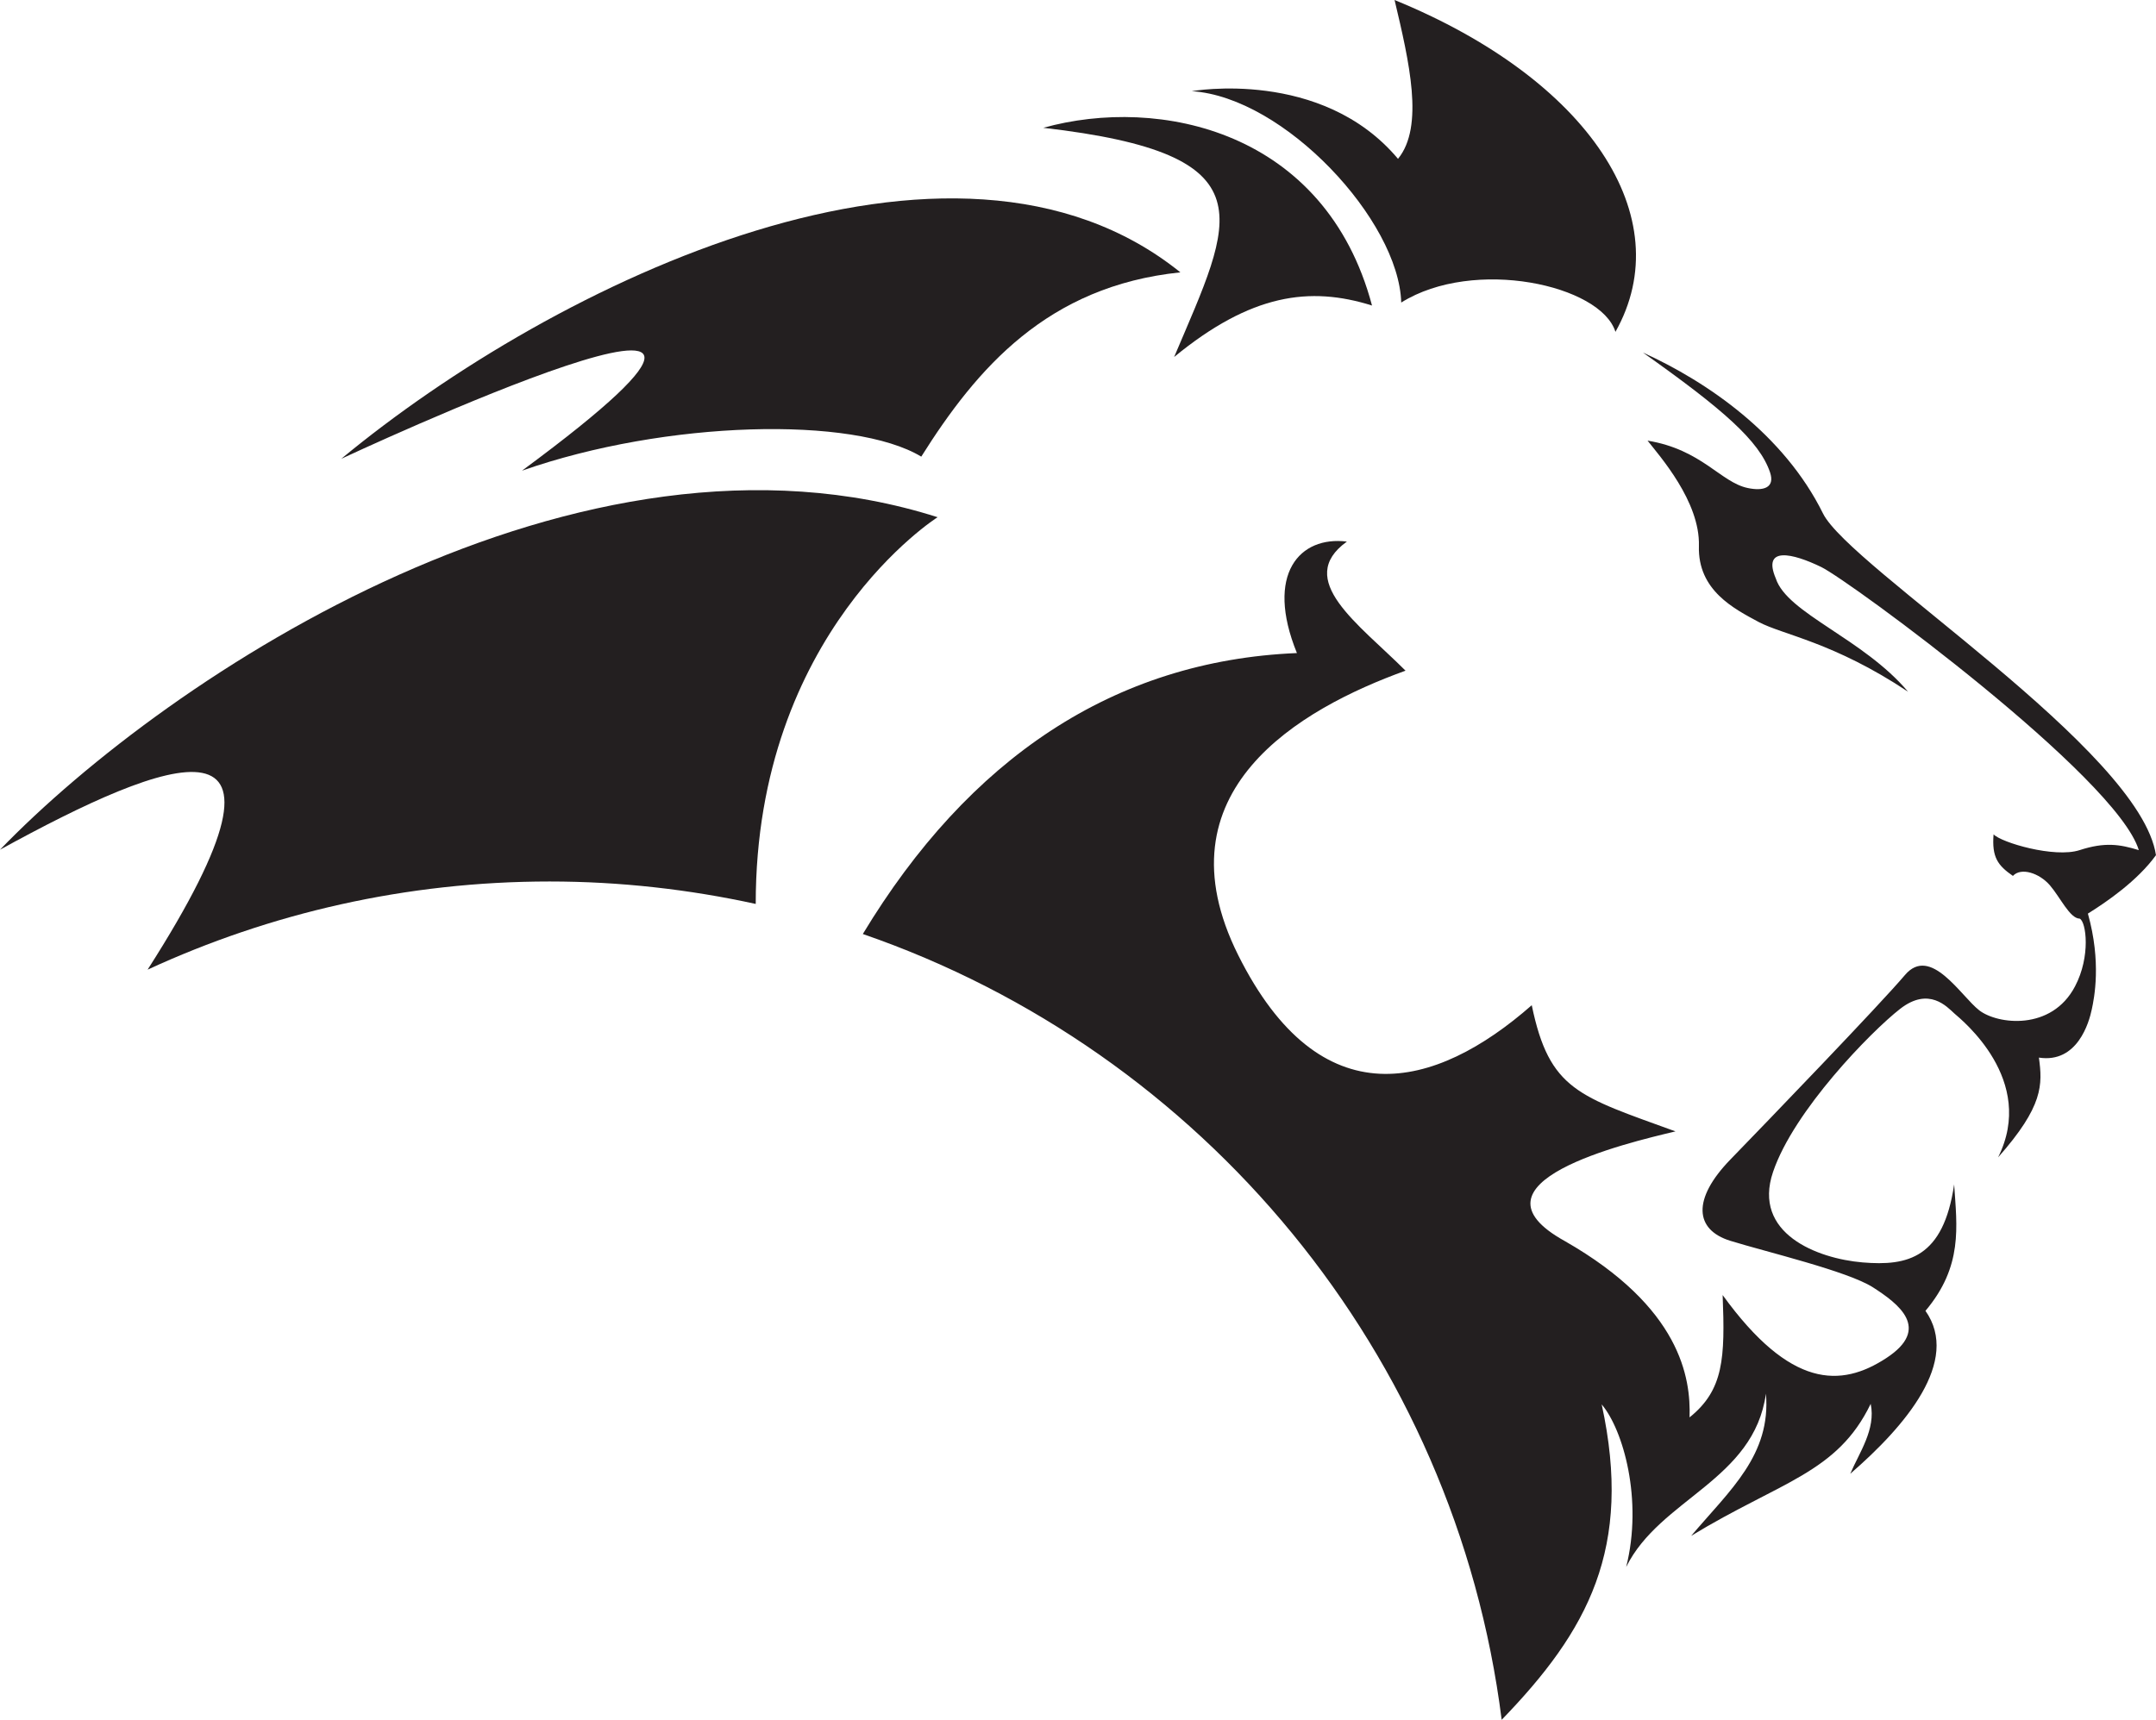
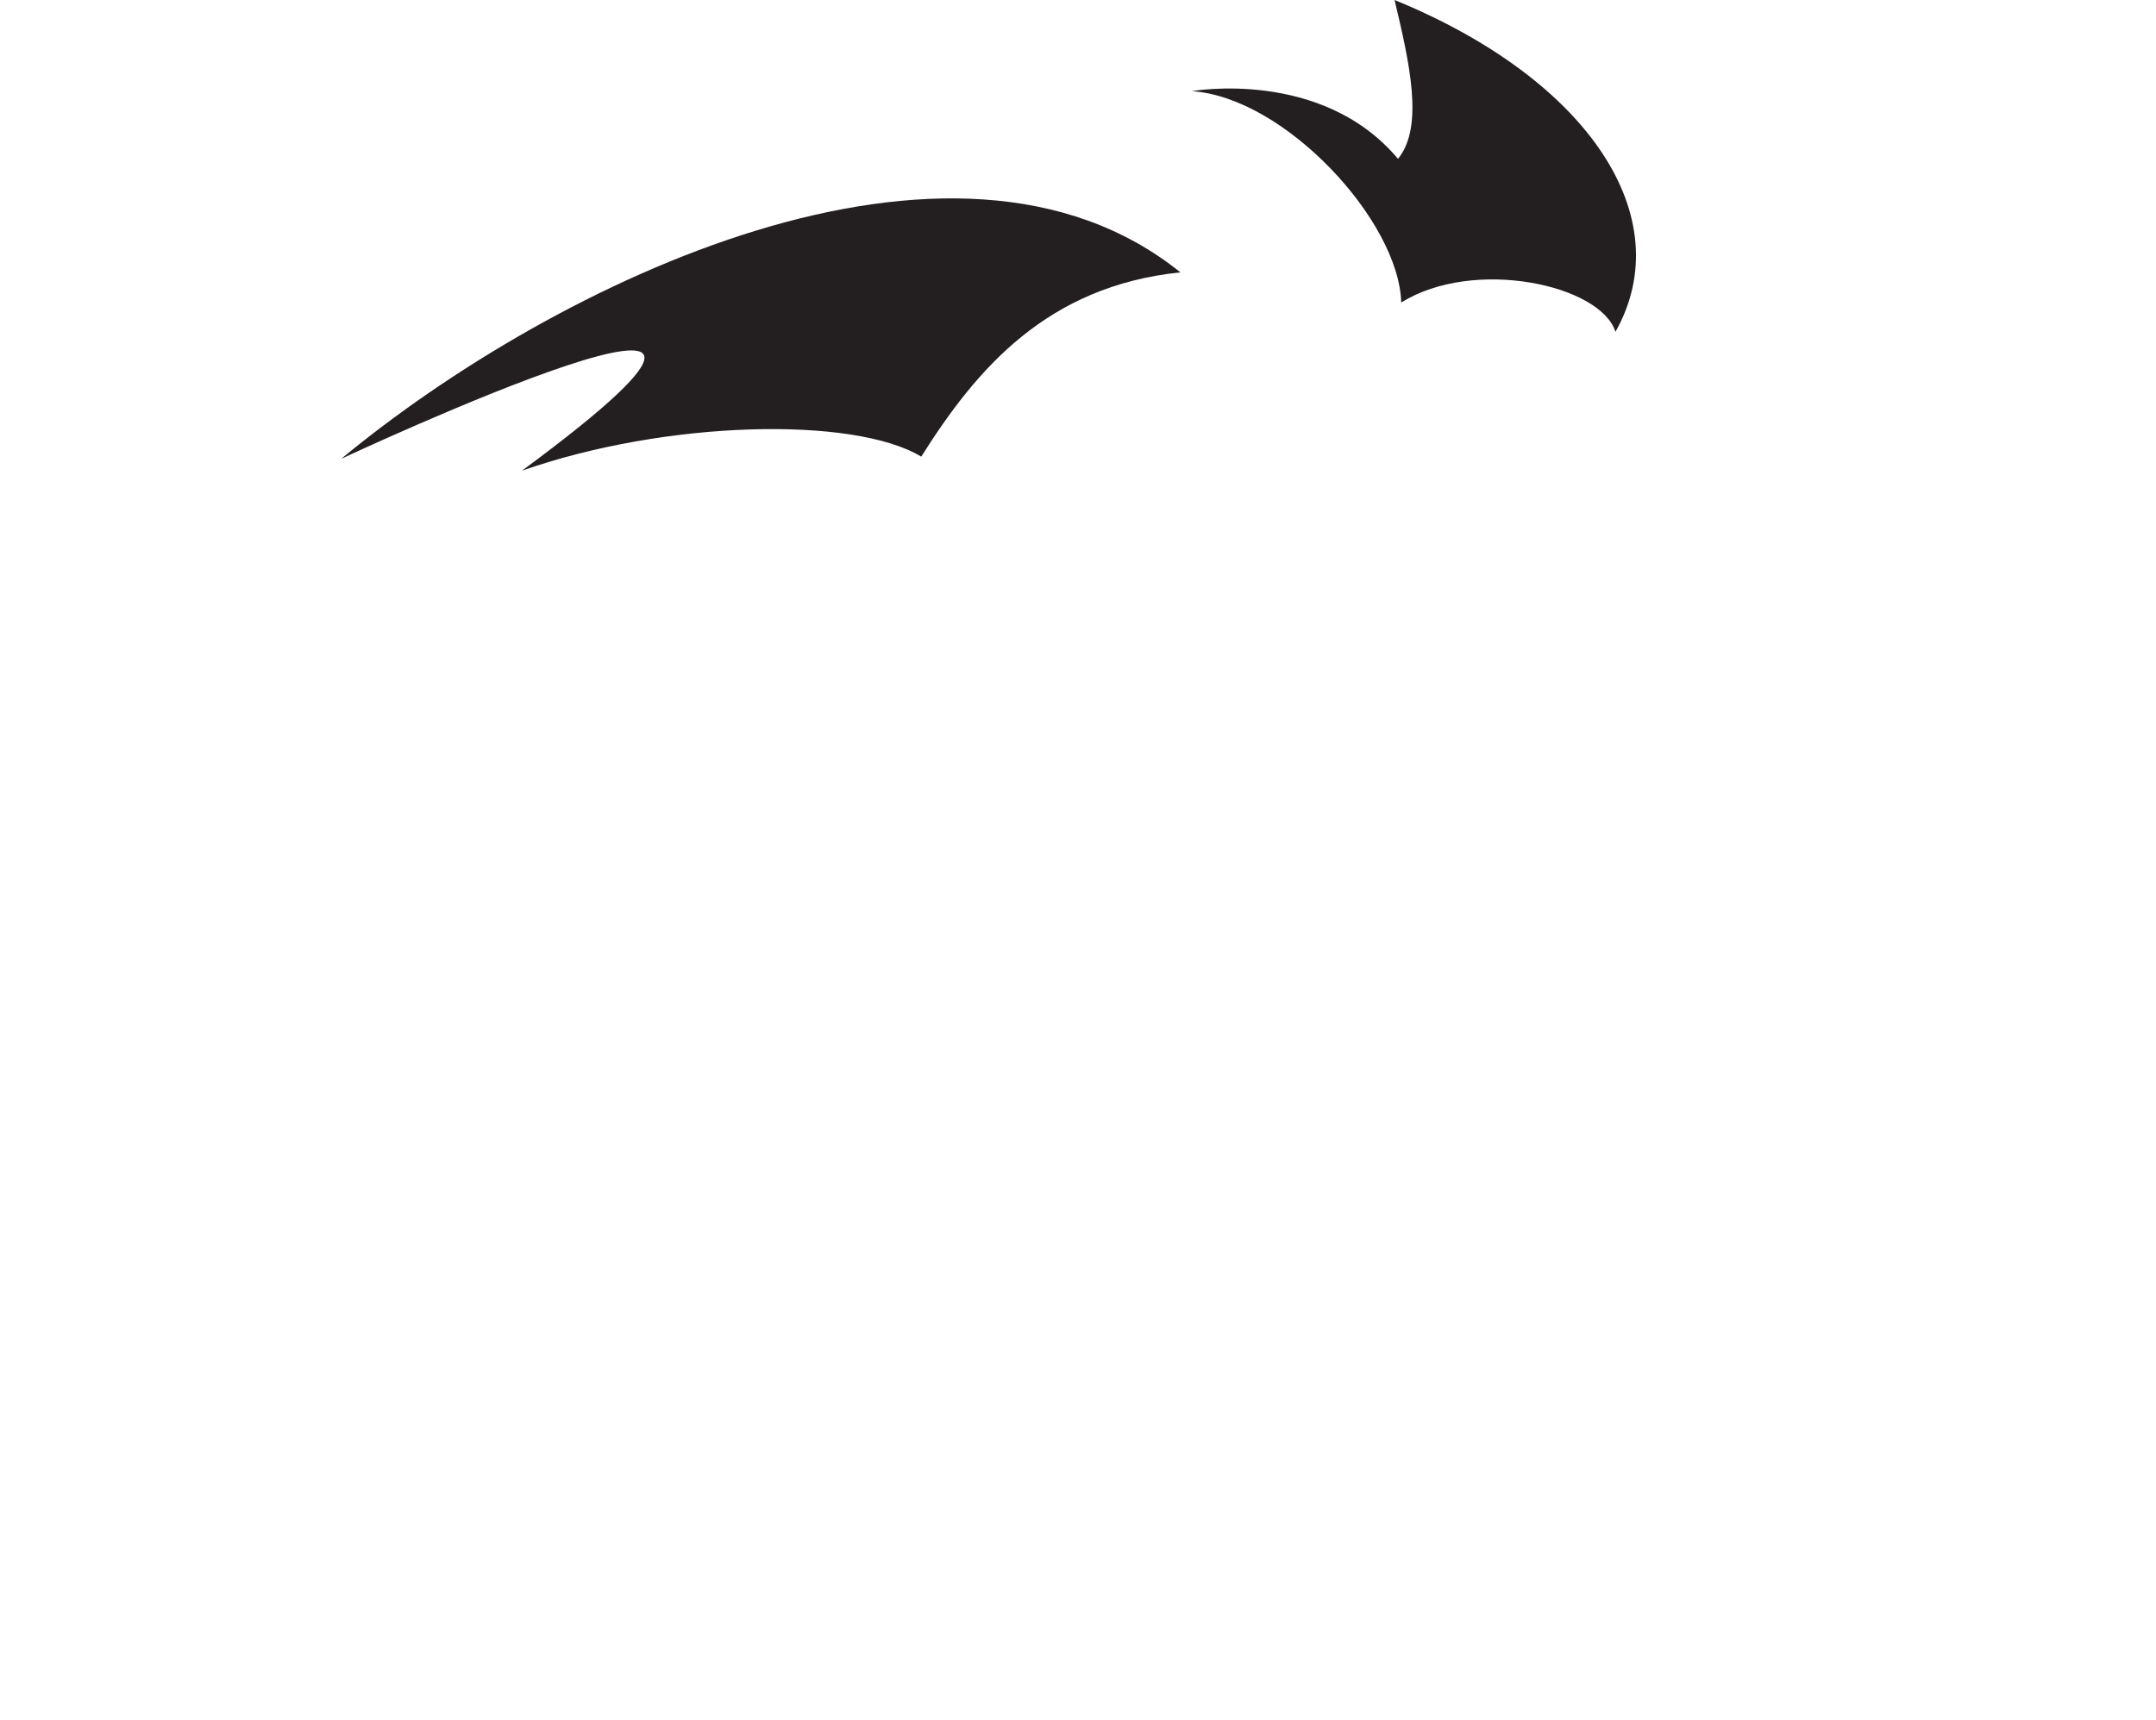
<svg xmlns="http://www.w3.org/2000/svg" id="a" viewBox="0 0 200.7 160.15">
-   <path d="m109.3,33.24c7.16-5.88,12.63-6.61,18.42-4.79-4.33-16.28-19.79-19.56-30.6-16.55,21.34,2.46,17.64,8.43,12.18,21.34" style="fill:#231f20;" />
  <path d="m130.44,28.17c6.77-4.23,18.58-1.64,19.94,2.73,6.01-10.66-2.5-23.52-20.56-30.9,1.36,5.74,2.78,11.78.32,14.79-7.1-8.47-19.2-6.3-19.2-6.3,8.62.55,19.29,12.04,19.5,19.69" style="fill:#231f20;" />
-   <path d="m13.74,90.29c11.39-5.26,24.06-8.21,37.42-8.21,6.59,0,13.01.74,19.19,2.09-.01-25.32,16.93-36.01,16.93-36.01C54.08,37.58,15.84,62.73,0,79.12c15.57-8.54,30-14.26,13.74,11.17" style="fill:#231f20;" />
-   <path d="m200.7,79.65c-1.43-9.79-28.54-26.85-31-31.84-3.63-7.35-10.75-12.25-16.76-14.98,7.43,5.26,10.84,8.22,11.83,11.15.49,1.45-.63,1.77-2.08,1.46-2.52-.53-4.27-3.58-9.32-4.41,1.11,1.42,4.9,5.67,4.78,9.81-.12,4.14,3.29,5.85,5.55,7.07,2.27,1.21,6.97,1.87,13.92,6.5-4.18-4.96-11.25-7.29-12.31-10.54-1.29-3.03,1.55-2.37,4.23-1.07,2.68,1.31,27.51,19.57,29.56,26.36-1.8-.55-3.16-.76-5.51,0-2.34.76-7.3-.71-8.01-1.47-.17,2.12.38,2.89,1.8,3.87.76-.82,2.45-.27,3.44.87.98,1.14,1.86,3.1,2.78,3.11.6.28,1.04,3.51-.44,6.31-2.19,4.17-7.21,3.54-8.91,2.23-1.7-1.31-4.53-6.11-6.92-3.29-2.39,2.82-12.72,13.54-16.27,17.2-3.55,3.67-3.31,6.52.02,7.55,3.33,1.03,10.91,2.82,13.27,4.33,2.36,1.52,5.47,3.83,1.24,6.59-4.22,2.76-8.93,2.84-15.23-5.87.23,5.88.1,8.83-3.08,11.39.12-3.66-.81-10.24-11.6-16.41-9.85-5.44,5.65-9.12,10.29-10.22-9.01-3.28-11.74-3.82-13.38-11.75-9.02,7.92-19.67,10.65-27.32-4.65-7.65-15.3,5.74-22.95,15.57-26.5-4.37-4.37-10.38-8.47-5.46-12.02-4.37-.55-7.65,3-4.65,10.38-17.06.71-30.56,9.85-40.41,26.16,31.6,10.91,55.16,39.03,59.47,73.17,8.03-8.3,12.23-15.96,9.31-29.37,2.01,2.37,3.85,8.9,2.28,15.14,3.15-6.37,11.88-8.05,13.01-16.14.48,5.7-3.3,8.93-6.96,13.24,8.37-5.09,13.59-5.83,16.71-12.29.5,2.37-1.07,4.55-1.9,6.51,5.13-4.44,10.29-10.5,7-15.17,3.5-4.16,2.93-7.82,2.67-11.77-1,6.84-4.3,7.62-8.53,7.26-4.23-.36-10.27-2.7-8.33-8.42,1.93-5.71,9.12-13.07,11.82-15.18,2.7-2.11,4.38-.19,5.06.42.68.6,7.67,6.19,4.07,13.4,4.23-4.78,4.14-6.77,3.8-9.29,3.59.55,4.67-3.29,4.92-4.48.23-1.06.91-4.41-.36-8.93,1.72-1.07,4.6-3.04,6.33-5.43" style="fill:#231f20;" />
  <path d="m48.61,43.82c13.41-4.7,30.88-5.09,37.15-1.3,5.17-8.22,11.74-15.88,24.12-17.16-21.12-17.02-58.17.86-78.11,17.36,0,0,50.07-23.42,16.83,1.1" style="fill:#231f20;" />
</svg>